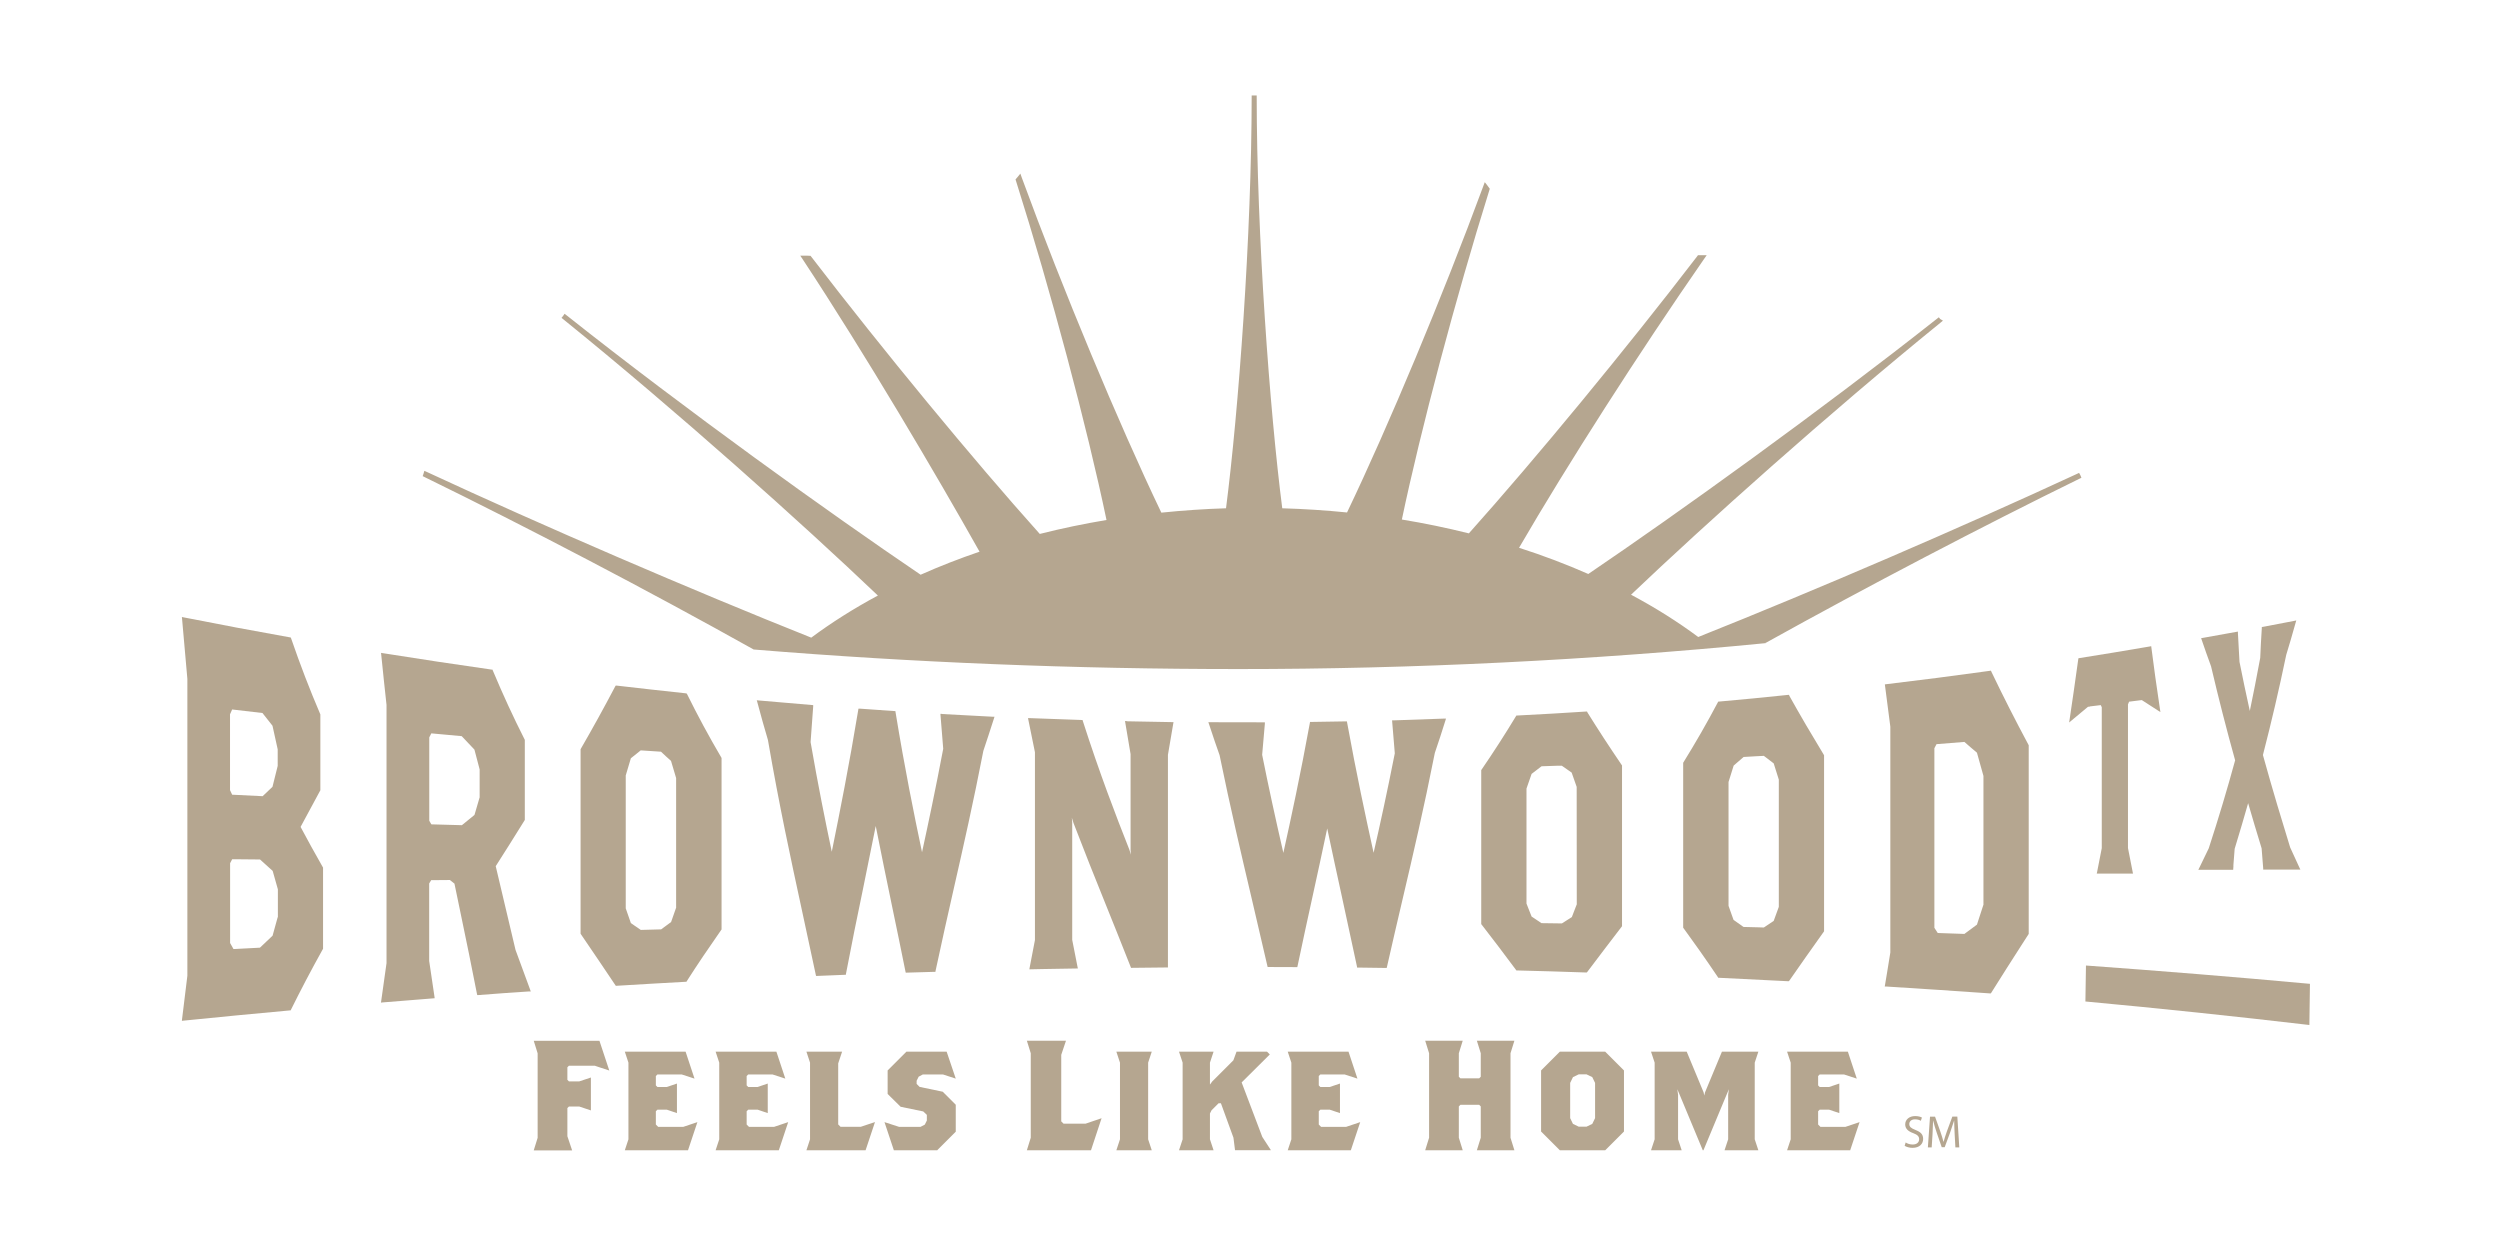
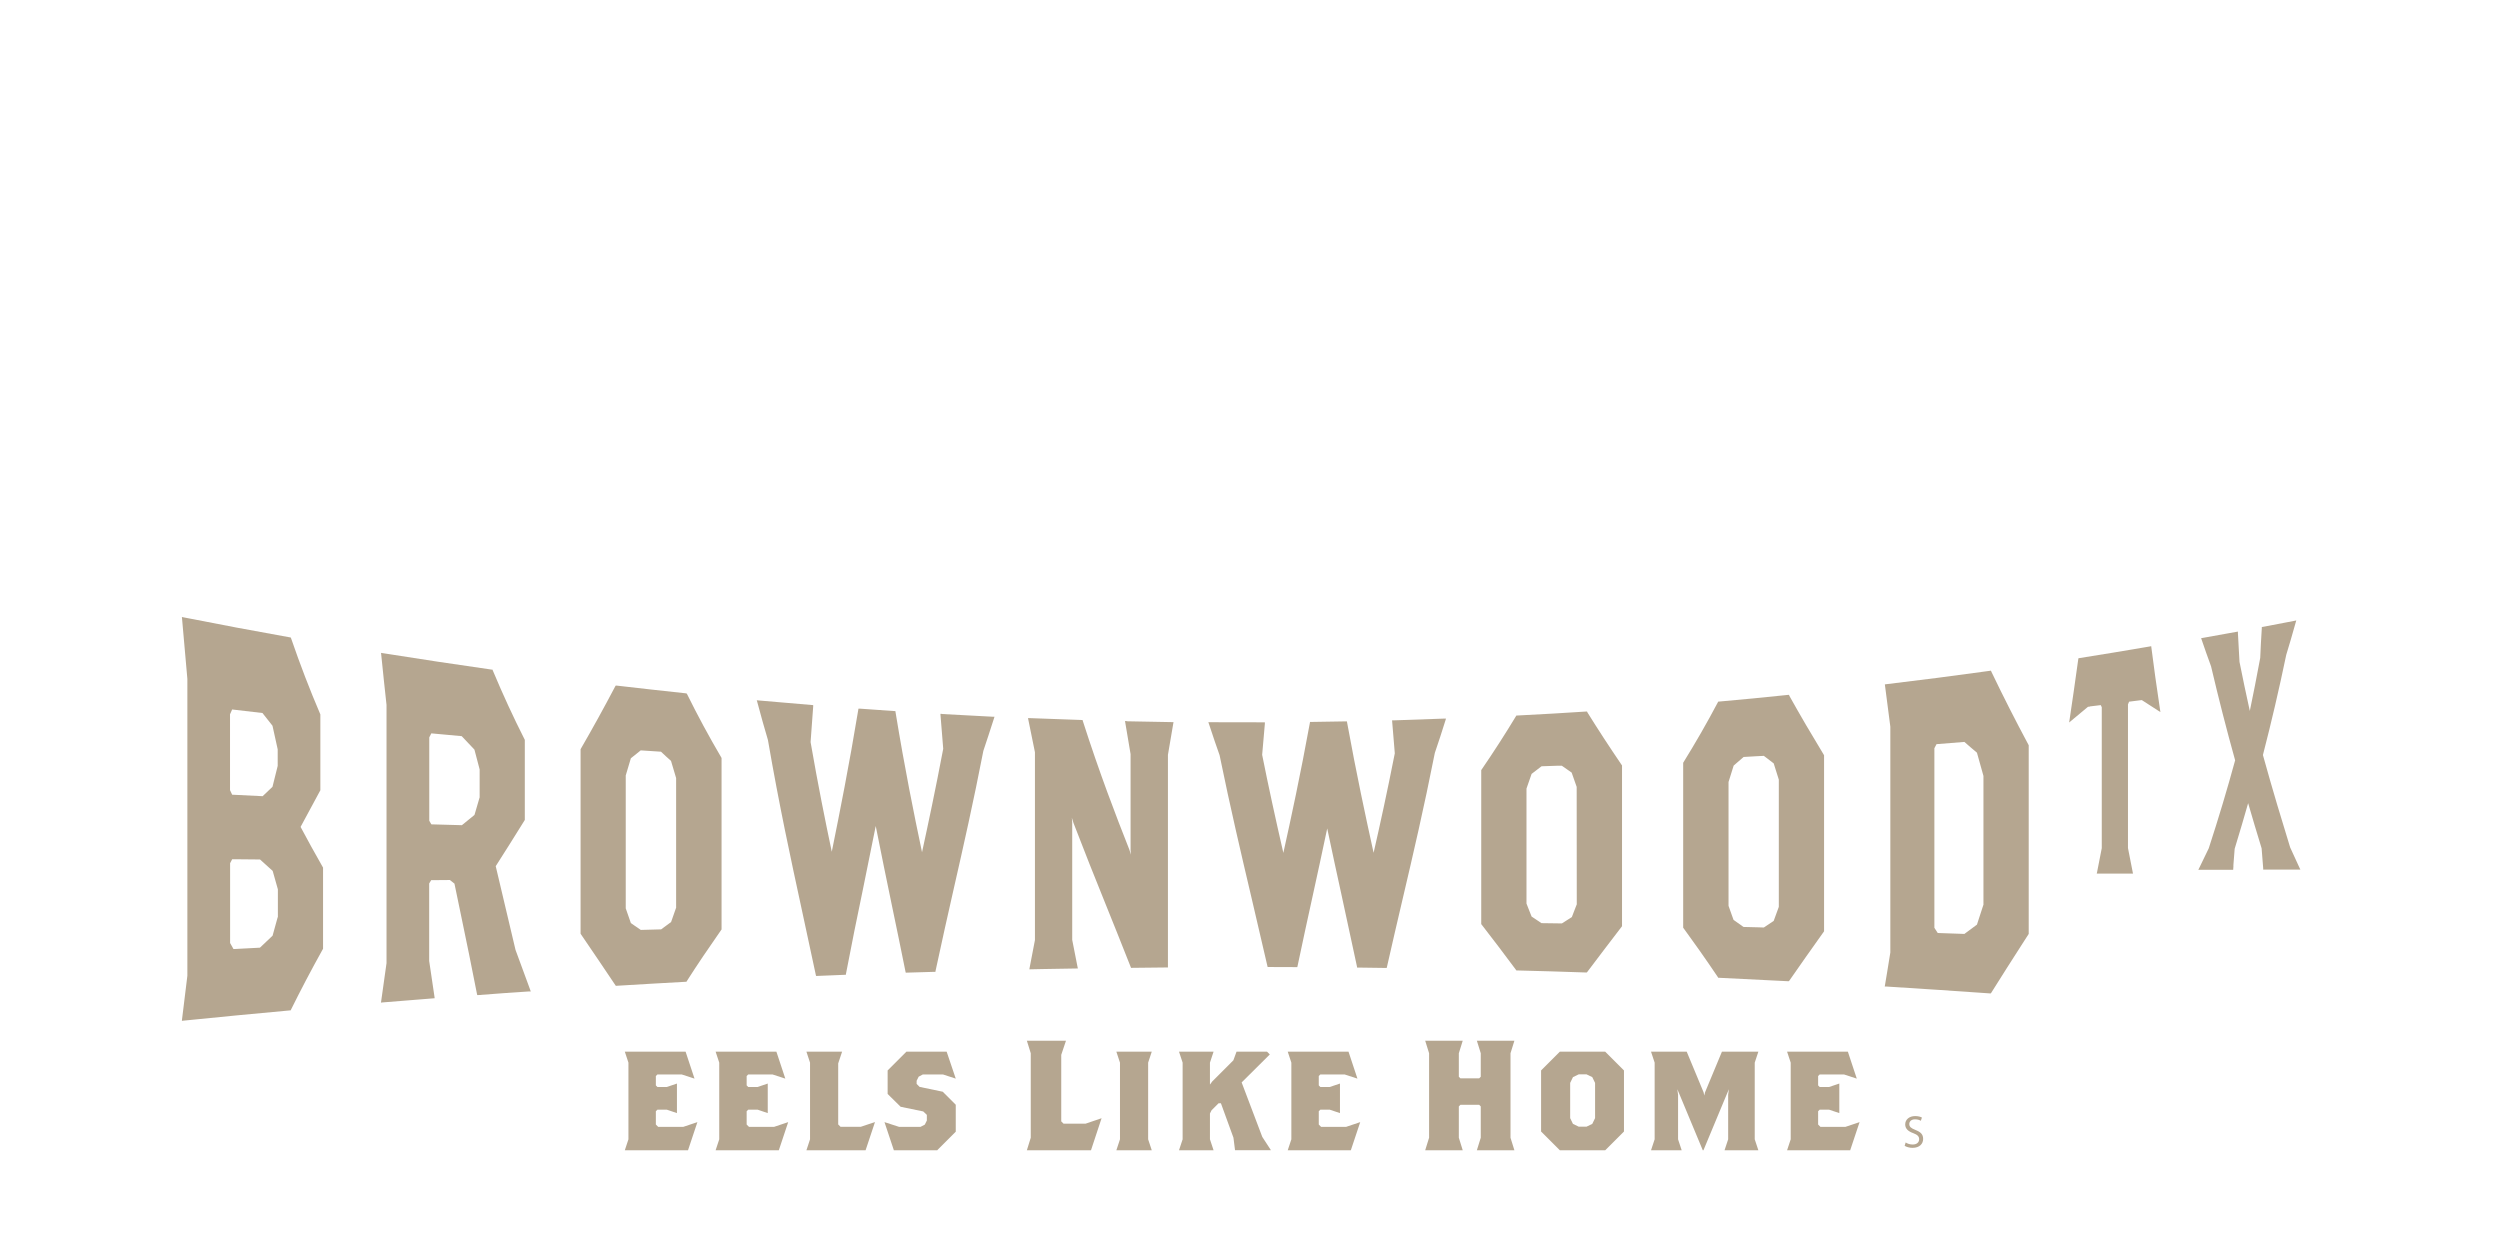
<svg xmlns="http://www.w3.org/2000/svg" id="Layer_1" data-name="Layer 1" version="1.1" viewBox="0 0 269 134">
  <defs>
    <style>
      .cls-1 {
        fill: #b5a690;
        stroke-width: 0px;
      }
    </style>
  </defs>
  <g>
    <path class="cls-1" d="M206.1,121.58c-.46-.18-.66-.33-.66-.64,0-.23.17-.5.62-.5.3,0,.52.09.62.16l.12-.35c-.14-.08-.39-.16-.73-.16-.64,0-1.07.38-1.07.9,0,.46.33.75.87.94.45.17.63.35.63.65,0,.34-.26.57-.69.57-.3,0-.57-.09-.76-.22l-.11.36c.18.12.53.22.84.22.78,0,1.15-.45,1.15-.96s-.28-.75-.84-.97Z" />
-     <path class="cls-1" d="M210.07,120.15l-.59,1.6c-.15.42-.26.78-.35,1.11h-.01c-.09-.34-.2-.71-.34-1.11l-.57-1.6h-.54l-.23,3.31h.41l.09-1.42c.03-.5.05-1.05.06-1.46h.01c.09.39.22.81.38,1.29l.54,1.57h.32l.59-1.6c.16-.46.3-.87.42-1.26h.01c0,.41.03.97.05,1.43l.08,1.45h.42l-.21-3.31h-.54Z" />
-     <path class="cls-1" d="M224.45,103.9c0,1.1-.06,2.71-.06,3.86,8.17.76,15.97,1.58,24.1,2.53,0-1.36.06-3.15.06-4.43-8.17-.75-15.97-1.38-24.1-1.97Z" />
+     <path class="cls-1" d="M224.45,103.9Z" />
    <path class="cls-1" d="M32.34,88.98c.77-1.42,1.42-2.61,2.11-3.91l.02-.03v-8.17c-1.15-2.69-2.15-5.29-3.15-8.19l-.03-.08-.09-.02c-3.76-.67-7.5-1.37-11.43-2.15l-.2-.04.02.2c.18,2.13.36,4.19.57,6.46v31.94c-.19,1.53-.38,3.03-.57,4.66l-.02.19.19-.02c3.85-.39,7.59-.75,11.43-1.1h.08s.04-.08.04-.08c1.05-2.12,2.14-4.2,3.43-6.52l.02-.03v-8.74l-.02-.03c-.89-1.56-1.65-2.94-2.39-4.33ZM29.88,98.69l-.15.54c-.14.48-.27.96-.4,1.45-.46.43-.9.85-1.36,1.29-.9.05-1.77.09-2.66.14h-.19c-.11-.18-.27-.48-.36-.64v-8.59l.1-.19c.04-.08.09-.16.12-.23h.88c.71,0,1.4.01,2.12.02.46.42.9.82,1.36,1.23.19.68.37,1.32.56,1.98v3ZM29.88,82.41c-.19.78-.37,1.5-.56,2.25-.36.34-.71.67-1.06,1.01-1.11-.05-2.17-.1-3.28-.16-.07-.14-.18-.37-.23-.49v-8.16l.23-.52c1.1.13,2.16.26,3.26.38.37.47.72.92,1.08,1.37.19.89.37,1.7.56,2.54v1.78Z" />
    <path class="cls-1" d="M55.47,102.21c-.3-1.27-.59-2.5-.88-3.72-.42-1.74-.83-3.47-1.25-5.29.98-1.54,2.03-3.19,3.11-4.94l.02-.04v-8.62l-.02-.03c-1.24-2.45-2.33-4.82-3.43-7.44l-.03-.08h-.08c-3.86-.55-7.58-1.11-11.72-1.77l-.19-.03.02.19c.19,1.91.38,3.68.57,5.41v15.75s0,12.03,0,12.03c-.19,1.34-.38,2.65-.57,4.06l-.03.19.19-.02c1.44-.12,2.83-.23,4.23-.34l1.36-.11-.02-.16c-.2-1.34-.38-2.59-.57-3.85v-8.34c.06-.1.15-.25.22-.36h.78c.41,0,.81,0,1.23-.01.14.12.32.26.49.39.24,1.19.49,2.36.73,3.52.58,2.78,1.12,5.41,1.69,8.34l.03.13h.13c1.86-.15,3.64-.27,5.43-.39h.2s-.07-.2-.07-.2c-.53-1.46-1.03-2.82-1.57-4.27ZM51.6,85.82c-.17.58-.33,1.12-.49,1.68l-.06.19-1.35,1.1c-1.12-.03-2.18-.06-3.29-.09-.07-.12-.16-.29-.22-.39v-8.97c.05-.09.12-.23.18-.35l.04-.08c1.11.1,2.17.2,3.27.3.42.46.86.92,1.37,1.45.19.74.37,1.43.56,2.13v3.03Z" />
    <path class="cls-1" d="M73.9,74.67l-.04-.07h-.08c-2.68-.29-5.04-.55-7.43-.83h-.1s-.05.08-.05.08c-1.23,2.34-2.41,4.48-3.71,6.73l-.02.03v.04c0,5.15,0,9.42,0,13.6v6.22s.19.28.19.28c1.21,1.78,2.35,3.45,3.55,5.25l.05.07h.09c2.74-.17,5.1-.3,7.43-.43h.08s.04-.07.04-.07c1.13-1.77,2.28-3.47,3.71-5.52l.03-.04v-18.45l-.02-.04c-1.36-2.32-2.54-4.5-3.71-6.87ZM72.76,97.64l-.55,1.57c-.36.27-.71.53-1.07.79l-2.19.06c-.24-.16-.47-.32-.7-.48l-.37-.26c-.19-.54-.37-1.05-.55-1.58v-14.31l.02-.06c.18-.59.35-1.17.53-1.78.2-.16.39-.32.59-.47l.47-.38c.72.05,1.41.1,2.13.14h.05c.36.34.7.66,1.08.99.19.64.37,1.24.55,1.85v13.91Z" />
    <path class="cls-1" d="M101.36,76.81h-.17s.01.16.01.16c.1,1.26.19,2.42.29,3.6-.84,4.43-1.62,8.1-2.28,11.13-.88-4.18-1.84-8.91-2.85-15.07l-.02-.12h-.12c-1.26-.09-2.46-.17-3.71-.26h-.14s-.02.13-.02.13c-.99,5.99-1.96,10.87-2.85,15.27-.71-3.37-1.47-7.13-2.28-11.8.09-1.25.19-2.49.28-3.83v-.15s-.14-.01-.14-.01c-1.98-.16-3.85-.32-5.72-.49l-.21-.02.06.21c.4,1.5.76,2.79,1.14,4.06,1.23,7.13,2.45,12.73,3.62,18.15.5,2.29,1.01,4.65,1.53,7.12l.03.12h.13c1-.05,1.95-.09,2.95-.12h.12s.02-.12.02-.12c.61-3.21,1.22-6.19,1.82-9.07.45-2.19.91-4.45,1.38-6.82.59,3.01,1.18,5.83,1.74,8.55.47,2.28.97,4.64,1.46,7.11l.03.12,1.02-.03c.68-.02,1.36-.04,2.05-.06h.12s.02-.12.02-.12c.66-3.1,1.32-6.02,1.96-8.85,1.04-4.57,2.11-9.3,3.18-14.81.35-1.05.71-2.13,1.14-3.48l.06-.19h-.2c-1.8-.1-3.57-.19-5.43-.29Z" />
    <path class="cls-1" d="M121.23,77.59h-.18s.03.17.03.17c.21,1.26.38,2.31.57,3.38v10.32c.01.17.03.33.04.5l-.18-.56c-1.46-3.69-3.2-8.22-5-13.83l-.03-.1h-.11c-1.68-.06-3.4-.12-5.57-.2h-.19s.04.18.04.18c.21,1.08.46,2.31.71,3.49v20.21c-.19.99-.38,1.95-.57,2.97l-.03.18,1.42-.03c1.21-.02,2.4-.05,3.62-.06h.18s-.04-.18-.04-.18c-.11-.58-.22-1.13-.33-1.68l-.24-1.22v-12.64s-.04-.5-.04-.5c.06.19.12.38.18.57,1.16,3.03,2.3,5.87,3.41,8.62.89,2.21,1.81,4.49,2.74,6.86l.04.1h.1c1.26-.02,2.46-.03,3.72-.04h.15v-.15c0-7.72,0-14.18,0-22.73.19-1.11.38-2.19.57-3.35l.03-.17h-.17c-1.56-.02-3.1-.05-4.86-.09Z" />
    <path class="cls-1" d="M149.95,77.51h-.16s.01.16.01.16c.06.75.12,1.46.18,2.17l.1,1.22c-.83,4.22-1.61,7.77-2.28,10.7-.88-4-1.84-8.47-2.85-14.01l-.02-.13h-.13c-1.26.02-2.46.04-3.72.06h-.12s-.02.12-.02.12c-1.03,5.65-2.02,10.22-2.85,13.97-.89-3.89-1.6-7.14-2.28-10.55.1-1.1.19-2.18.29-3.34v-.16s-.15,0-.15,0c-1.79,0-3.72,0-5.72-.01h-.21s.07.2.07.2c.44,1.35.8,2.39,1.14,3.35,1.17,5.72,2.32,10.6,3.43,15.32.56,2.36,1.13,4.81,1.71,7.35l.03.12h.12c.96,0,1.88,0,2.84.01h.23s.03-.12.03-.12c.55-2.63,1.1-5.14,1.63-7.56.51-2.32,1.03-4.72,1.56-7.24.52,2.47,1.03,4.83,1.53,7.11.54,2.48,1.1,5.05,1.67,7.74l.02.12h.12c1,.01,1.95.02,2.94.04h.12s.03-.12.03-.12c.56-2.49,1.12-4.88,1.66-7.19,1.19-5.07,2.31-9.87,3.49-15.83.39-1.15.76-2.26,1.14-3.49l.06-.2h-.21c-1.78.07-3.46.13-5.43.19Z" />
    <path class="cls-1" d="M170.81,76.64l-.05-.08h-.09c-2.28.15-4.64.29-7.43.43h-.08s-.04.07-.04.07c-1.21,2-2.39,3.83-3.71,5.76l-.03.04v6.04c0,3.61,0,6.95,0,10.48v.05l.03.04c1.16,1.5,2.41,3.13,3.71,4.89l.04.06h.07c2.46.06,4.89.13,7.43.22h.08s.05-.06.05-.06c1.26-1.68,2.48-3.27,3.71-4.88l.03-.04v-17.3l-.03-.04c-1.36-2-2.54-3.81-3.71-5.69ZM169.67,97.28c-.1.27-.21.54-.31.8l-.23.6c-.2.13-.4.25-.6.38-.15.1-.31.2-.47.3l-2.2-.03c-.21-.14-.41-.27-.61-.41l-.45-.3c-.09-.23-.18-.45-.27-.68-.09-.24-.19-.47-.28-.72v-12.37c.19-.53.37-1.04.55-1.58.36-.27.71-.54,1.07-.82.61-.02,1.19-.04,1.78-.06h.4c.36.24.71.49,1.06.74.18.53.36,1.03.54,1.54v.03s.01,12.57.01,12.57Z" />
    <path class="cls-1" d="M192.54,74.86l-.05-.09h-.1c-2.53.27-4.96.5-7.43.72h-.08s-.04.08-.04.08c-1.19,2.25-2.37,4.3-3.71,6.47l-.02.04v17.74l.03.04c1,1.37,2.32,3.22,3.71,5.29l.04.06h.08c2.41.11,4.71.23,7.43.37h.08s.05-.06.05-.06c1.2-1.73,2.35-3.36,3.71-5.27l.03-.04v-18.94l-.02-.04c-1.36-2.24-2.54-4.25-3.71-6.35ZM191.4,97.58c-.13.35-.25.7-.38,1.04l-.17.47-1.06.71-.58-.02c-.54-.01-1.06-.03-1.61-.04-.36-.26-.71-.51-1.07-.76l-.17-.47c-.13-.35-.25-.69-.37-1.04v-13.33c.19-.59.37-1.16.55-1.76l.02-.02c.36-.3.7-.6,1.05-.91.47-.03.92-.05,1.38-.08l.8-.04c.36.28.71.54,1.06.81.19.6.37,1.17.55,1.75v13.68Z" />
    <path class="cls-1" d="M214.27,72.26l-.05-.1-.11.02c-3.74.52-7.38.99-11.15,1.44l-.15.02.02.15c.2,1.56.38,2.98.57,4.4v24.3c-.12.75-.24,1.47-.36,2.22l-.24,1.44h.17c3.95.25,7.49.48,11.15.74h.09s.05-.07.05-.07c1.15-1.84,2.23-3.53,3.38-5.32l.65-1.01v-20.31l-.02-.03c-1.44-2.69-2.71-5.19-4-7.88ZM213.41,97.37l-.02.06c-.23.7-.45,1.36-.67,2.06-.4.3-.79.59-1.19.88l-.16.12c-.97-.04-1.91-.07-2.87-.1-.11-.16-.26-.41-.36-.56v-19.32l.23-.44,3-.24c.46.4.89.78,1.35,1.16.23.86.46,1.67.7,2.5v13.89Z" />
    <path class="cls-1" d="M224.88,76.01c.39-.05.77-.09,1.16-.14.01.03.03.07.05.1.02.05.04.09.06.13v15.16c-.17.88-.33,1.71-.5,2.56l-.04.18h3.9l-.13-.66c-.14-.7-.27-1.39-.41-2.09v-15.46c.03-.07.08-.2.12-.29.4-.05.79-.1,1.19-.15l.18-.02c.58.38,1.14.74,1.72,1.11l.28.18-.05-.33c-.37-2.49-.66-4.52-.92-6.6l-.02-.16-.15.03c-2.75.47-5.16.87-7.57,1.25l-.11.02-.02.11c-.34,2.45-.63,4.49-.92,6.41l-.06.39.3-.25c.54-.44,1.12-.92,1.73-1.44l.2-.02Z" />
    <path class="cls-1" d="M240.31,93.14c.05-.6.09-1.19.14-1.81.56-1.84,1.01-3.36,1.45-4.91.44,1.52.9,3.07,1.45,4.86.05.74.11,1.43.17,2.15v.14h4l-.1-.21c-.34-.74-.67-1.45-1-2.18-.84-2.72-1.85-6.04-2.93-9.94.92-3.56,1.72-6.99,2.51-10.78.32-1.04.63-2.1,1.01-3.46l.07-.24-.24.05c-1.05.21-2.05.4-3.08.59l-.39.07v.12c-.07,1.13-.13,2.17-.17,3.2-.39,2.11-.75,3.93-1.12,5.71-.41-1.87-.77-3.56-1.11-5.28-.06-1.02-.11-2.02-.17-3.09v-.17s-.18.03-.18.03c-1.23.23-2.4.44-3.61.65l-.17.03.06.17c.29.85.64,1.86,1.01,2.86.82,3.48,1.64,6.7,2.59,10.11-.87,3.18-1.77,6.19-2.84,9.47-.34.72-.67,1.4-1.01,2.09l-.11.22h3.75s.03-.44.03-.44Z" />
-     <path class="cls-1" d="M189.96,69.16h.06s.05-.03.05-.03c10.74-5.97,23.33-12.55,33.66-17.61l.23-.11-.09-.23s-.02-.06-.04-.08l-.12-.22-.23.11c-12.38,5.74-27.98,12.46-40.75,17.55-2.19-1.63-4.62-3.16-7.23-4.55,7.98-7.6,21.26-19.5,33.26-29.24l.3-.25-.3-.18-.14-.18-.22.17c-12.6,9.95-27.88,20.93-37.5,27.45-2.36-1.04-4.86-1.99-7.45-2.82,5.16-8.89,12.94-21.04,19.89-31.05l.3-.43h-.52c-.07,0-.13,0-.19,0h-.23s-.08.11-.08.11c-7.76,10.11-17.39,21.79-24.57,29.82-2.4-.6-4.83-1.1-7.21-1.49,2.02-9.64,5.79-23.84,9.42-35.46l.04-.13-.14-.19s-.07-.1-.1-.14l-.3-.38-.17.46c-4.34,11.76-10.21,25.82-14.65,35.08-2.28-.23-4.62-.38-6.97-.45-1.34-10.42-2.75-29.42-2.75-44.42h-.54c0,14.99-1.42,33.99-2.76,44.42-2.29.07-4.63.23-6.96.47-4.6-9.6-10.62-24.05-15.01-36.03l-.16-.45-.3.37s-.08.09-.12.14l-.1.12.05.15c3.75,11.86,7.65,26.47,9.74,36.49-2.39.4-4.81.9-7.18,1.5-7.21-8.05-16.84-19.74-24.59-29.83l-.08-.1h-.13c-.07,0-.15,0-.22-.01-.08,0-.16,0-.23,0h-.52s.28.42.28.42c6.7,10.16,14.39,23.21,19.01,31.43-2.14.73-4.28,1.56-6.34,2.48-9.81-6.64-25.35-17.81-38.08-27.9l-.23-.18-.13.19-.2.25.21.17c12.17,9.84,25.69,21.95,33.83,29.71-2.61,1.4-5.02,2.93-7.17,4.53-12.82-5.11-29.03-12.1-41.34-17.82l-.29-.13-.09.31-.09.26.22.11c10.92,5.33,24.14,12.25,35.35,18.52l.05.03h.06c16.88,1.39,34.43,2.1,52.16,2.1,18.71,0,37.78-.94,56.68-2.79Z" />
  </g>
  <g>
-     <path class="cls-1" d="M64.05,114.67h-2.83l-.17.17v1.35l.17.17h1.1l1.26-.42v3.54l-1.26-.42h-1.1l-.17.17v3.03l.51,1.52h-4.13l.42-1.35v-9.09l-.42-1.35h7.07l1.06,3.2-1.52-.5Z" />
    <path class="cls-1" d="M74.02,123.77h-6.79l.39-1.18v-8.25l-.39-1.18h6.54l.96,2.9-1.38-.45h-2.61l-.17.17v1.01l.17.17h1.01l1.09-.37v3.18l-1.09-.37h-1.01l-.17.17v1.43l.25.25h2.7l1.52-.51-1.01,3.03Z" />
    <path class="cls-1" d="M83.79,123.77h-6.79l.39-1.18v-8.25l-.39-1.18h6.54l.96,2.9-1.38-.45h-2.61l-.17.17v1.01l.17.17h1.01l1.09-.37v3.18l-1.09-.37h-1.01l-.17.17v1.43l.25.25h2.7l1.52-.51-1.01,3.03Z" />
    <path class="cls-1" d="M93.14,123.77h-6.37l.39-1.18v-8.25l-.39-1.18h3.84l-.42,1.26v6.57l.25.25h2.19l1.52-.51-1.01,3.03Z" />
    <path class="cls-1" d="M100.81,123.77h-4.63l-1.01-3.03,1.57.51h2.31l.46-.24.22-.44v-.61l-.39-.37-2.43-.5-1.4-1.38v-2.53l2.02-2.02h4.33l.98,2.9-1.38-.45h-2.16l-.45.24-.22.44v.34l.32.32,2.49.52,1.4,1.4v2.9l-2.02,2.02Z" />
    <path class="cls-1" d="M117.4,123.77h-6.91l.42-1.35v-9.09l-.42-1.35h4.21l-.51,1.52v7.16l.25.25h2.36l1.73-.59-1.14,3.45Z" />
    <path class="cls-1" d="M120.12,123.77l.39-1.18v-8.25l-.39-1.18h3.81l-.39,1.18v8.25l.39,1.18h-3.81Z" />
    <path class="cls-1" d="M132.89,123.77l-.17-1.35-1.35-3.71h-.25l-.76.76-.17.34v2.78l.39,1.18h-3.72l.39-1.18v-8.25l-.39-1.18h3.72l-.39,1.18v2.36l.25-.34,2.27-2.27.34-.93h3.28l.3.3-3.03,3.01,2.22,5.86.93,1.43h-3.87Z" />
    <path class="cls-1" d="M145.35,123.77h-6.79l.39-1.18v-8.25l-.39-1.18h6.54l.96,2.9-1.38-.45h-2.61l-.17.17v1.01l.17.17h1.01l1.1-.37v3.18l-1.1-.37h-1.01l-.17.17v1.43l.25.25h2.69l1.52-.51-1.01,3.03Z" />
    <path class="cls-1" d="M158.91,123.77l.42-1.35v-3.37l-.17-.17h-2.02l-.17.17v3.37l.42,1.35h-4.04l.42-1.35v-9.09l-.42-1.35h4.04l-.42,1.35v2.53l.17.17h2.02l.17-.17v-2.53l-.42-1.35h4.04l-.42,1.35v9.09l.42,1.35h-4.04Z" />
    <path class="cls-1" d="M172.72,123.77h-4.88l-2.02-2.02v-6.57l2.02-2.02h4.88l2.02,2.02v6.57l-2.02,2.02ZM171.63,116.52l-.3-.62-.62-.3h-.84l-.62.3-.3.62v3.79l.3.62.62.3h.84l.62-.3.3-.62v-3.79Z" />
    <path class="cls-1" d="M185.56,123.77l.39-1.18v-4.8l.08-.59-.25.59-2.49,5.98h-.07l-2.49-5.98-.25-.59.08.59v4.8l.39,1.18h-3.3l.39-1.18v-8.25l-.39-1.18h3.84l1.82,4.38.07.34.08-.34,1.82-4.38h3.92l-.39,1.18v8.25l.39,1.18h-3.64Z" />
    <path class="cls-1" d="M199.08,123.77h-6.79l.39-1.18v-8.25l-.39-1.18h6.54l.96,2.9-1.38-.45h-2.61l-.17.17v1.01l.17.17h1.01l1.1-.37v3.18l-1.1-.37h-1.01l-.17.17v1.43l.25.25h2.69l1.52-.51-1.01,3.03Z" />
  </g>
</svg>